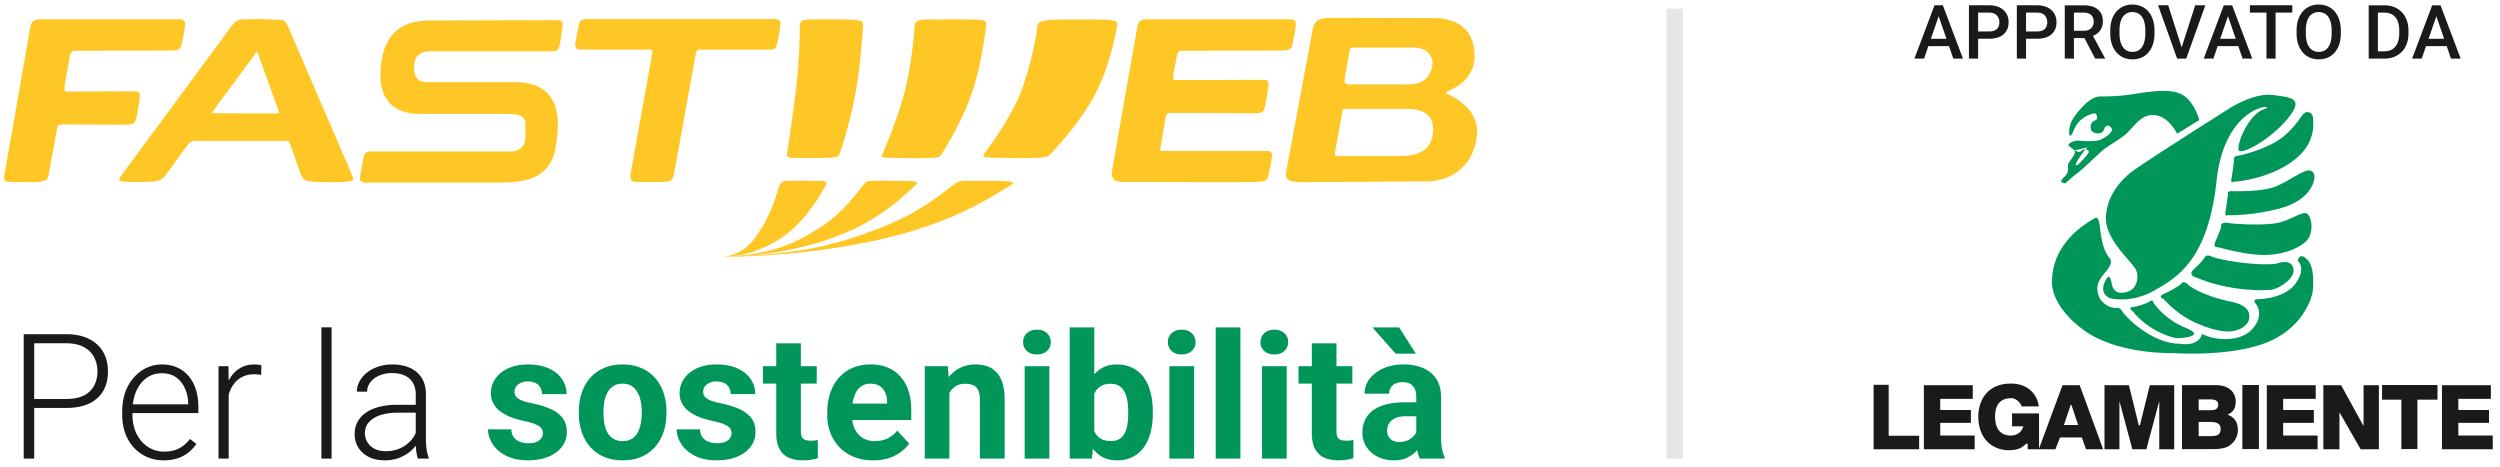
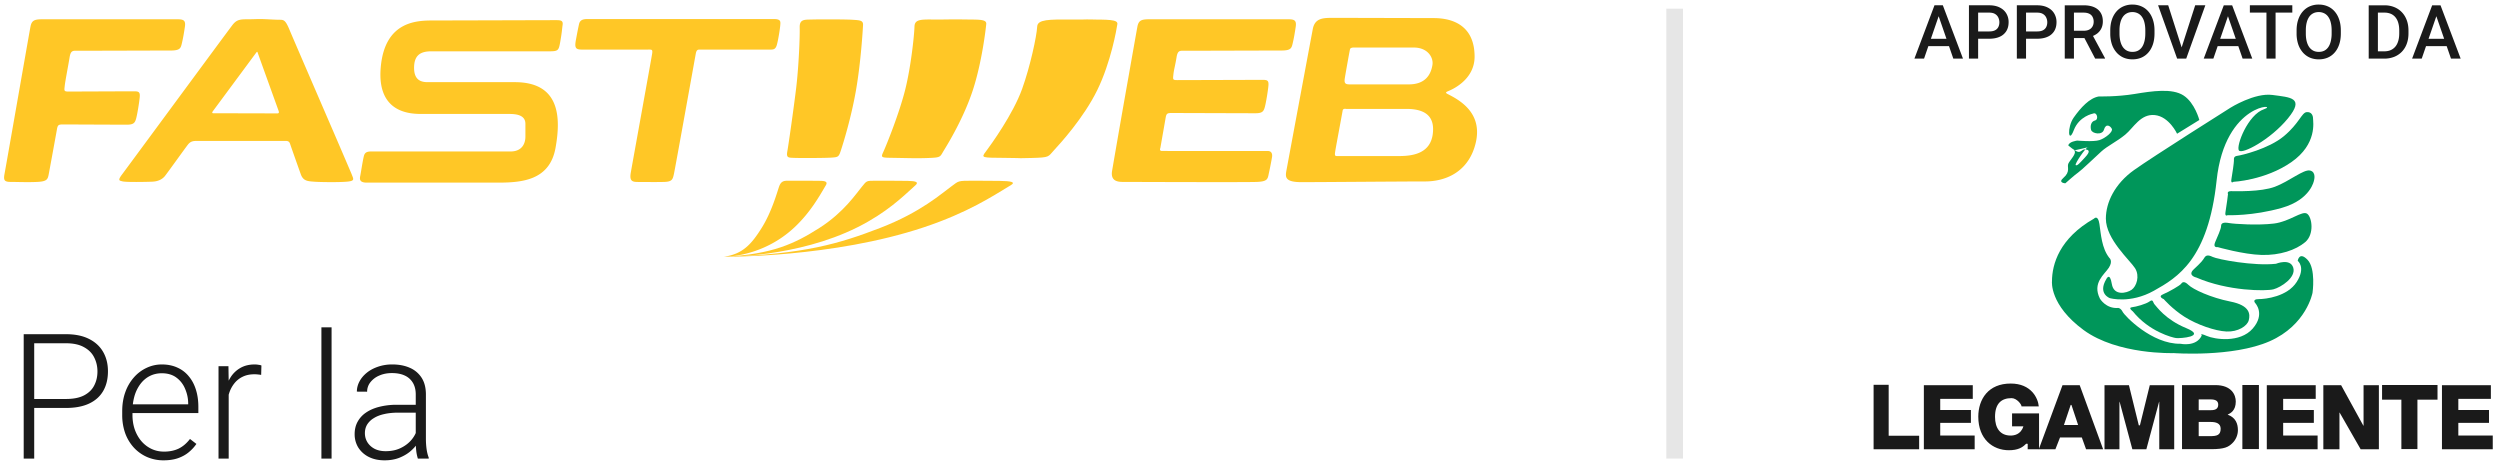
<svg xmlns="http://www.w3.org/2000/svg" width="300" height="56" viewBox="0 0 300 56" fill="none">
  <path fill-rule="evenodd" clip-rule="evenodd" d="M21.311 2.314H5.06c-.874 0-1.253.115-1.398.859l-.009.045a.176.176 0 0 1-.002.01C3.421 4.454.85 19.21.555 20.798l-.01.06c-.146.772-.03.972.756.972.787 0 2.01.057 3.175 0s1.253-.315 1.37-.916a10.824 10.824 0 0 0 .03-.16c.17-.905.782-4.245.933-5.098l.003-.014.023-.136c.088-.515.204-.572.729-.572.524 0 6.815.029 7.63.029.816 0 .991-.2 1.137-.716.145-.515.378-1.946.436-2.575.059-.63-.116-.716-.67-.716-.553 0-7.34.029-7.893.029-.553 0-.495-.114-.436-.687.058-.572.436-2.49.582-3.405.146-.916.437-.802 1.078-.802.64 0 9.873-.028 11.039-.028 1.165 0 1.223-.286 1.369-.916.145-.63.233-1.145.349-1.917.117-.773-.146-.916-.874-.916zM33.283 13.608l-7.689-.019c-.194 0-.126-.143-.02-.286l.023-.03.007-.01.602-.813.093-.125 1.276-1.724.126-.17.209-.282.072-.098.295-.399 2.467-3.331c.119-.16.151-.095.174-.01.009.031.253.711.585 1.636l.037.102 1.372 3.808a435.204 435.204 0 0 1 .527 1.465c.068.2.01.286-.156.286zm8.941 7.364a2.308 2.308 0 0 0-.02-.05l-.007-.02c-.01-.02-.02-.045-.031-.074a1220.554 1220.554 0 0 0-2.861-6.655l-2.382-5.517-.107-.248-.029-.066-.102-.238-.073-.168-.098-.226-.117-.273-.013-.03a56.421 56.421 0 0 0-.069-.159l-.571-1.326-.075-.173a21.72 21.72 0 0 0-.042-.098l-.055-.128-.078-.182-.025-.056-.085-.198-.01-.025a422.836 422.836 0 0 1-.354-.826l-.026-.058-.046-.11a8.444 8.444 0 0 1-.028-.065l-.032-.075-.03-.071a5.725 5.725 0 0 1-.028-.067l-.02-.045-.026-.064-.015-.036-.03-.071c-.495-1.202-.7-1.202-1.223-1.202-.525 0-1.69-.086-2.272-.086-.583 0-.874.029-1.748.029s-1.194.171-1.602.686l-.026.034-.015.02-.023.03a668.45 668.45 0 0 0-2.284 3.082l-.031.042-.049.065-1.235 1.673c-3.82 5.176-9.286 12.592-9.55 12.94-.612.8-.346.78.019.877.427.114 2.825.067 3.553.038.099-.004.192-.013.282-.025h.007c.073-.01.144-.023.213-.038l.02-.005c.064-.016.127-.033.187-.052l.06-.022c.045-.017.089-.034.131-.052l.064-.03a1.94 1.94 0 0 0 .11-.06c.02-.012.041-.024.06-.037.035-.022.068-.045.1-.069l.054-.04c.033-.027.064-.055.094-.084l.042-.038c.042-.043.083-.088.12-.135.32-.4 2.447-3.376 2.767-3.777.32-.4.64-.43 1.136-.43h10.573c.466 0 .495.23.611.573.117.343.933 2.661 1.224 3.462.017.047.035.09.054.133l.019.037.041.08.024.038a1.186 1.186 0 0 0 .116.157l.025.028.06.056.017.017c.028.022.055.043.084.062l.01.006a1.124 1.124 0 0 0 .171.089l.032.012c.022.009.044.016.067.023l.031.01c.025.008.05.014.075.02l.027.007.1.02h.005a3.088 3.088 0 0 0 .246.033l.063.006h.005l.3.025c.7.057 2.942.086 3.933 0 .99-.086.815-.287.611-.83zM52.137 2.457c-1.903 0-5.942-.076-6.447 5.609-.505 5.685 3.806 5.609 5.049 5.609h10.369c.738 0 1.941.076 1.941 1.183v1.526c0 .915-.466 1.793-1.786 1.793H45.03c-.7 0-1.204-.076-1.36.534-.155.61-.35 1.946-.427 2.327-.077.382-.194.878.777.878h15.728c2.952 0 6.214-.305 6.913-4.159.699-3.853.427-7.898-4.893-7.898H51.32c-.777 0-1.631-.229-1.631-1.717s.738-1.984 2.058-1.984h14.156c1.126 0 1.145-.114 1.34-1.22.194-1.107.194-1.412.271-1.947.078-.534-.233-.572-.777-.572-1.048 0-12.698.038-14.601.038zM70.505 2.286c-.495 0-.902.086-1.019.601-.116.515-.204.973-.379 1.917-.174.945-.029 1.145.729 1.145h7.805c.583 0 .7-.057.612.515-.087.572-2.388 13.249-2.563 14.279-.175 1.03.233 1.093.903 1.093.845 0 2.155.023 3.117-.005.96-.03 1.019-.316 1.165-.973.145-.659 2.534-13.965 2.62-14.423.088-.457.234-.486.496-.486h8.272c.466 0 .786.057.961-.572.175-.63.379-1.946.408-2.347.029-.4.116-.744-.757-.744h-22.37zM154.61 2.314h-16.719c-.874 0-1.252.115-1.398.859-.06.31-.563 3.143-1.143 6.438a1935.765 1935.765 0 0 0-1.902 10.903c-.175 1.102.495 1.316 1.281 1.316.787 0 14.974.057 16.139 0 1.165-.057 1.252-.315 1.369-.915.042-.215.14-.616.308-1.518l.002-.008.042-.23a53.267 53.267 0 0 0 .053-.295c.003-.02.155-.744-.505-.744l-12.699-.004c-.364 0-.2-.34-.196-.36.289-1.64.589-3.351.635-3.623.088-.515.204-.573.729-.573.524 0 9.215.03 10.031.03.815 0 .99-.201 1.135-.716.146-.515.379-1.946.437-2.576.007-.07.009-.132.01-.19l-.001-.044a1.053 1.053 0 0 0-.009-.12l-.004-.031a.488.488 0 0 0-.035-.114c-.002-.005-.006-.009-.009-.014a.287.287 0 0 0-.049-.07l-.02-.018a.323.323 0 0 0-.072-.048l-.014-.007a.553.553 0 0 0-.094-.03h-.008a1.753 1.753 0 0 0-.365-.03c-.553 0-9.739.03-10.292.03-.554 0-.496-.115-.437-.688.058-.572.227-1.115.372-2.031.146-.916.437-.801 1.078-.801s10.34-.03 11.505-.03c1.165 0 1.223-.285 1.369-.915.146-.63.233-1.144.349-1.917.117-.773-.145-.916-.873-.916zM160.76 18.725c-.117 0-.214.005-.292.005-.264 0-.323-.056-.244-.552.101-.644.85-4.623.894-4.909.043-.286.407-.2.407-.2h7.253c2.632 0 3.393 1.22 3.151 3.037a3.871 3.871 0 0 1-.072.385c-.009.038-.022.07-.032.107-.023.082-.045.164-.074.24-.015.041-.035.078-.051.118-.028.065-.054.132-.086.193-.021.04-.047.077-.069.116-.032.054-.063.11-.098.16-.027.039-.057.072-.085.109-.037.046-.071.093-.109.135-.032.036-.068.066-.101.1-.04.038-.078.078-.119.114-.036.031-.076.058-.114.087-.042.033-.084.068-.13.098-.039.027-.081.05-.122.074-.047.028-.093.058-.142.084-.723.381-1.644.5-2.592.5h-7.173zm11.133-10.931c-.204 1.26-.932 2.332-2.84 2.332h-7.078c-.509 0-.699-.1-.597-.744.102-.644.556-3.196.626-3.477.051-.205.408-.2.408-.2h7.253c1.645 0 2.375 1.18 2.228 2.089zm5.052 9.862c.061-.194.115-.395.162-.605.786-3.52-1.945-5.038-3.379-5.763-.257-.13-.274-.214.006-.332.279-.117 3.218-1.25 3.218-4.168a6.72 6.72 0 0 0-.023-.541c-.003-.038-.005-.076-.009-.113a5.939 5.939 0 0 0-.063-.485l-.015-.075a5.25 5.25 0 0 0-.095-.406l-.021-.077a4.329 4.329 0 0 0-.351-.847l-.01-.018-.002-.004c-.823-1.458-2.432-2.051-4.324-2.051 0 0-10.583-.028-11.942-.028h-.149c-1.186 0-2.162.026-2.414 1.344l-.425 2.264-.094.507-.062.327-.475 2.55a14627.13 14627.13 0 0 0-2.107 11.321c-.146.802-.186 1.403 1.823 1.403 2.01 0 12.292-.086 14.826-.086 2.226 0 4.631-.928 5.716-3.54h.001l.009-.025c.071-.172.136-.35.195-.537l.004-.015zM97.39 2.343c-.846.027-1.456-.057-1.427.973.031 1.087-.116 4.75-.436 7.354s-.903 6.696-1.049 7.497c-.146.801.146.75.845.779.699.028 3.699.022 4.485-.035.786-.057.845-.085 1.107-.887.262-.8 1.223-3.863 1.806-7.21.582-3.349.815-7.24.844-7.813.029-.572-.407-.572-1.281-.63-.512-.033-1.794-.047-2.949-.047-.817 0-1.57.007-1.944.019zM93.477 22.43c-.252.744-.893 3.034-2.078 4.922-1.184 1.889-2.252 3.148-4.524 3.453 0 0 4.583.115 8.466-3.529 1.881-1.765 2.956-3.68 3.767-5.055.214-.363-.02-.497-.544-.515-.524-.02-3.806-.02-3.922-.02-.525 0-.913 0-1.165.744zM112.948 2.343a43.19 43.19 0 0 1-.961 0c-1.476-.012-2.221-.024-2.248.837-.037 1.182-.439 4.846-1.092 7.49-.714 2.89-2.257 6.696-2.621 7.497-.365.8-.335.75 1.412.778 1.748.029 2.57.069 4.046.011 1.476-.057 1.306-.131 1.798-.932s2.366-3.863 3.46-7.211c1.093-3.348 1.553-7.352 1.608-7.924.055-.573-.782-.533-2.424-.551-.673-.007-.834-.014-1.178-.014-.302 0-.745.005-1.8.019z" fill="#FFC726" />
  <path fill-rule="evenodd" clip-rule="evenodd" d="M103.409 22.43c-.631.744-2.117 3.034-5.078 4.922-2.962 1.889-5.632 3.148-11.312 3.453 0 0 8.581.115 15.871-3.529 3.531-1.765 5.455-3.68 6.978-5.055.401-.363.057-.497-.927-.515-.985-.02-3.466-.02-3.757-.02-1.312 0-1.145 0-1.775.744zM130.45 2.338h.091l-.482.005c-.578.004-1.116.002-1.612 0-2.51-.012-3.938-.024-3.983.837-.062 1.182-.842 4.804-1.809 7.49-1.091 3.033-3.739 6.696-4.341 7.497-.604.8-.555.75 2.339.778 2.895.029.921.069 3.135.011 2.213-.057 1.958-.131 2.696-.932.738-.801 3.549-3.863 5.188-7.211 1.64-3.348 2.33-7.352 2.412-7.924.081-.566-1.142-.534-3.543-.55 1.217-.01.996-.015.522-.015-.605 0-1.623.007-.613.014z" fill="#FFC726" />
  <path fill-rule="evenodd" clip-rule="evenodd" d="M114.08 22.43c-1.045.744-3.557 3.034-8.462 4.922-4.905 1.889-9.094 3.148-18.5 3.453 0 0 12.83.115 23.741-3.529 5.284-1.765 8.165-3.68 10.444-5.055.601-.363.085-.497-1.388-.515-1.473-.02-2.479-.02-2.961-.02-2.173 0-1.829 0-2.874.744z" fill="#FFC726" />
-   <path d="M7.92 48.954H3.663v-1.077H7.92c.89 0 1.61-.144 2.164-.43.56-.295.967-.691 1.22-1.19.26-.5.39-1.06.39-1.682 0-.608-.13-1.169-.39-1.681-.253-.513-.66-.923-1.22-1.23-.554-.315-1.275-.473-2.164-.473H4.105v13.843H2.844v-14.93h5.075c1.094 0 2.014.188 2.759.565.752.375 1.32.898 1.702 1.568.383.67.574 1.443.574 2.318 0 .916-.191 1.705-.574 2.368-.383.657-.947 1.159-1.692 1.508-.745.348-1.668.523-2.769.523zm11.72 6.285a4.927 4.927 0 0 1-2-.4 4.78 4.78 0 0 1-1.579-1.128 5.197 5.197 0 0 1-1.036-1.722 6.48 6.48 0 0 1-.359-2.195v-.44c0-.855.127-1.627.38-2.318a5.37 5.37 0 0 1 1.046-1.774 4.63 4.63 0 0 1 1.517-1.128 4.236 4.236 0 0 1 1.805-.4c.704 0 1.33.127 1.877.38a3.675 3.675 0 0 1 1.374 1.056c.376.451.66.988.85 1.61.192.615.288 1.295.288 2.04v.749h-8.398v-1.046h7.178v-.144a4.504 4.504 0 0 0-.38-1.743 3.15 3.15 0 0 0-1.046-1.333c-.465-.342-1.046-.512-1.743-.512-.52 0-.998.109-1.436.328-.43.218-.803.533-1.117.943a4.545 4.545 0 0 0-.718 1.446 6.483 6.483 0 0 0-.246 1.845v.441c0 .616.089 1.19.267 1.723.184.526.444.991.779 1.395.342.403.745.717 1.21.943.465.226.977.338 1.538.338.656 0 1.237-.12 1.743-.358.506-.247.96-.633 1.364-1.16l.769.596c-.24.355-.54.683-.902.984-.356.3-.783.54-1.282.718-.5.177-1.08.266-1.743.266zm7.803-9.464v9.26h-1.22V43.94h1.19l.03 1.835zm3.927-1.918-.03 1.128a9.1 9.1 0 0 0-.4-.05c-.13-.015-.27-.021-.421-.021-.533 0-1.001.099-1.405.297a2.82 2.82 0 0 0-1.005.81 3.625 3.625 0 0 0-.625 1.21c-.144.458-.226.95-.246 1.477l-.451.174c0-.725.075-1.398.225-2.02a5.1 5.1 0 0 1 .687-1.63 3.346 3.346 0 0 1 1.18-1.098c.478-.266 1.038-.4 1.681-.4.157 0 .311.014.462.041.157.02.273.048.348.082zm8.419-4.573v15.75h-1.22v-15.75h1.22zm10.1 13.76v-5.72c0-.527-.11-.982-.329-1.364a2.16 2.16 0 0 0-.963-.882c-.424-.205-.947-.308-1.57-.308-.573 0-1.086.103-1.537.308a2.65 2.65 0 0 0-1.056.81 1.81 1.81 0 0 0-.38 1.117l-1.23-.01c0-.417.102-.82.307-1.21.205-.39.496-.738.872-1.046.376-.307.824-.55 1.343-.728a5.207 5.207 0 0 1 1.733-.277c.793 0 1.49.134 2.092.4a3.15 3.15 0 0 1 1.425 1.2c.342.533.513 1.203.513 2.01v5.362a9 9 0 0 0 .082 1.19c.061.41.147.748.256 1.015v.123h-1.302a5.007 5.007 0 0 1-.195-.923 9.857 9.857 0 0 1-.061-1.066zm.287-4.47.02.944h-2.41c-.628 0-1.192.058-1.691.174-.492.11-.91.273-1.251.492a2.366 2.366 0 0 0-.79.77c-.178.3-.266.642-.266 1.024 0 .397.099.76.297 1.087.205.329.492.592.861.79.376.191.82.287 1.333.287.684 0 1.285-.126 1.805-.38.526-.252.96-.584 1.302-.994.342-.41.571-.858.687-1.343l.533.707a3.559 3.559 0 0 1-.492 1.056c-.232.356-.536.69-.912 1.005-.376.308-.82.56-1.333.76-.506.19-1.08.286-1.723.286-.725 0-1.357-.136-1.897-.41a3.155 3.155 0 0 1-1.251-1.118 3.033 3.033 0 0 1-.44-1.62c0-.547.115-1.035.348-1.466a3.102 3.102 0 0 1 1.005-1.107c.444-.308.977-.54 1.6-.698a8.372 8.372 0 0 1 2.112-.246h2.553z" fill="#1A1A1A" />
-   <path d="M65.147 51.968a.959.959 0 0 0-.185-.574c-.123-.17-.352-.328-.687-.472-.328-.15-.803-.287-1.425-.41a11.106 11.106 0 0 1-1.57-.461 5.44 5.44 0 0 1-1.25-.687 2.987 2.987 0 0 1-.82-.944 2.623 2.623 0 0 1-.298-1.26c0-.466.1-.903.297-1.313.206-.41.496-.773.872-1.087.383-.322.848-.571 1.395-.749.553-.184 1.175-.277 1.866-.277.964 0 1.79.154 2.481.462.698.307 1.23.731 1.6 1.271a3.09 3.09 0 0 1 .564 1.825h-2.953a1.58 1.58 0 0 0-.185-.769 1.219 1.219 0 0 0-.554-.543c-.246-.137-.567-.205-.964-.205a1.93 1.93 0 0 0-.85.174c-.24.11-.424.26-.554.451-.123.185-.185.39-.185.616 0 .17.034.324.103.461.075.13.195.25.359.359.164.11.376.212.635.308.267.088.595.17.985.246.8.164 1.514.379 2.143.646.629.26 1.128.615 1.497 1.066.369.444.554 1.029.554 1.754 0 .492-.11.943-.329 1.353-.218.41-.533.769-.943 1.077-.41.3-.902.536-1.477.707a6.903 6.903 0 0 1-1.917.246c-1.032 0-1.907-.184-2.625-.553-.71-.37-1.25-.838-1.62-1.405-.362-.575-.544-1.162-.544-1.764h2.8c.014.403.116.728.307.974.199.246.448.424.749.533.308.11.64.164.995.164.382 0 .7-.05.953-.153.253-.11.444-.253.574-.431a1.04 1.04 0 0 0 .206-.636zm4.316-2.368v-.216c0-.813.117-1.562.349-2.245.232-.69.57-1.289 1.015-1.795a4.55 4.55 0 0 1 1.64-1.179c.65-.287 1.395-.43 2.236-.43.84 0 1.59.143 2.246.43a4.53 4.53 0 0 1 1.65 1.18 5.108 5.108 0 0 1 1.026 1.794c.232.683.349 1.432.349 2.245v.216c0 .806-.117 1.555-.349 2.245A5.231 5.231 0 0 1 78.6 53.64a4.547 4.547 0 0 1-1.641 1.179c-.65.28-1.395.42-2.235.42-.841 0-1.59-.14-2.246-.42-.65-.28-1.2-.674-1.65-1.18a5.323 5.323 0 0 1-1.016-1.794 6.998 6.998 0 0 1-.349-2.245zm2.954-.216v.216c0 .465.04.898.123 1.302.082.403.211.759.39 1.066.184.301.423.537.717.708.294.17.653.256 1.077.256.41 0 .762-.085 1.056-.256.294-.171.53-.407.707-.708.178-.307.308-.663.39-1.066a6.05 6.05 0 0 0 .133-1.302v-.216c0-.45-.044-.875-.133-1.271a3.36 3.36 0 0 0-.4-1.067 1.986 1.986 0 0 0-.708-.738c-.293-.178-.649-.267-1.066-.267-.417 0-.772.09-1.066.267a2.097 2.097 0 0 0-.708.738 3.519 3.519 0 0 0-.39 1.067c-.082.396-.123.82-.123 1.271zm15.37 2.584a.959.959 0 0 0-.184-.574c-.123-.17-.352-.328-.688-.472-.328-.15-.803-.287-1.425-.41a11.106 11.106 0 0 1-1.569-.461 5.442 5.442 0 0 1-1.25-.687 2.987 2.987 0 0 1-.82-.944 2.624 2.624 0 0 1-.298-1.26c0-.466.099-.903.297-1.313.205-.41.496-.773.872-1.087.383-.322.847-.571 1.394-.749.554-.184 1.176-.277 1.866-.277.964 0 1.791.154 2.482.462.697.307 1.23.731 1.6 1.271.376.534.563 1.142.563 1.825h-2.953a1.58 1.58 0 0 0-.184-.769 1.218 1.218 0 0 0-.554-.543c-.246-.137-.567-.205-.964-.205a1.93 1.93 0 0 0-.85.174c-.24.11-.425.26-.555.451-.123.185-.184.39-.184.616 0 .17.034.324.102.461.076.13.195.25.36.359.163.11.375.212.635.308.267.088.595.17.984.246.8.164 1.514.379 2.143.646.63.26 1.128.615 1.498 1.066.369.444.553 1.029.553 1.754 0 .492-.11.943-.328 1.353-.219.41-.533.769-.943 1.077-.41.3-.903.536-1.477.707a6.904 6.904 0 0 1-1.917.246c-1.033 0-1.908-.184-2.625-.553-.711-.37-1.251-.838-1.62-1.405-.363-.575-.544-1.162-.544-1.764h2.8c.013.403.116.728.307.974.198.246.448.424.749.533.307.11.639.164.994.164.383 0 .7-.05.954-.153.253-.11.444-.253.574-.431a1.04 1.04 0 0 0 .205-.636zM98.01 43.94v2.092h-6.46V43.94h6.46zm-4.86-2.737h2.953v10.49c0 .32.041.567.123.738.089.17.219.29.39.359.17.061.386.092.646.092.184 0 .348-.007.492-.02.15-.021.277-.042.38-.062l.01 2.174a5.56 5.56 0 0 1-.82.194 6.09 6.09 0 0 1-.975.072c-.65 0-1.217-.106-1.702-.318a2.345 2.345 0 0 1-1.107-1.045c-.26-.479-.39-1.108-.39-1.887V41.202zm11.648 14.037c-.861 0-1.633-.136-2.317-.41a5.079 5.079 0 0 1-1.743-1.159 5.144 5.144 0 0 1-1.087-1.712 5.764 5.764 0 0 1-.38-2.092v-.41c0-.84.12-1.61.36-2.307.239-.697.58-1.302 1.025-1.815a4.505 4.505 0 0 1 1.64-1.18c.643-.28 1.368-.42 2.174-.42.786 0 1.484.13 2.092.39.608.26 1.118.629 1.528 1.107a4.78 4.78 0 0 1 .943 1.723c.212.663.318 1.401.318 2.215v1.23h-8.818v-1.968h5.916v-.226c0-.41-.075-.776-.225-1.097a1.746 1.746 0 0 0-.657-.78c-.294-.19-.67-.287-1.128-.287-.389 0-.724.086-1.004.257-.281.17-.51.41-.687.718-.171.307-.301.67-.39 1.087-.082.41-.123.86-.123 1.353v.41c0 .444.061.855.184 1.23.13.377.311.701.544.975.239.273.526.485.861.636.342.15.728.225 1.159.225.533 0 1.029-.102 1.487-.308.465-.211.864-.53 1.199-.953l1.436 1.559c-.232.335-.55.656-.954.963a5.09 5.09 0 0 1-1.435.76c-.561.19-1.2.286-1.918.286zm9.126-8.93v8.725h-2.953V43.94h2.769l.184 2.368zm-.43 2.788h-.8c0-.82.106-1.558.318-2.215.212-.663.509-1.227.892-1.692a3.83 3.83 0 0 1 1.364-1.076 4.11 4.11 0 0 1 1.784-.38 4.3 4.3 0 0 1 1.425.226c.431.15.8.39 1.107.718.315.328.554.762.718 1.302.171.54.257 1.2.257 1.979v7.075h-2.974V47.95c0-.492-.068-.875-.205-1.149a1.151 1.151 0 0 0-.605-.574c-.26-.116-.581-.174-.964-.174-.396 0-.742.078-1.036.236a2.053 2.053 0 0 0-.717.656 3.096 3.096 0 0 0-.421.964 4.76 4.76 0 0 0-.143 1.19zm12.427-5.157v11.094h-2.963V43.94h2.963zm-3.148-2.892c0-.43.151-.786.452-1.067.3-.28.704-.42 1.21-.42.499 0 .898.14 1.199.42.308.28.462.636.462 1.067 0 .43-.154.786-.462 1.066-.301.28-.7.42-1.199.42-.506 0-.91-.14-1.21-.42a1.394 1.394 0 0 1-.452-1.066zm5.589-1.764h2.953v13.207l-.297 2.543h-2.656v-15.75zm9.977 10.09v.215a9.11 9.11 0 0 1-.267 2.277c-.171.69-.437 1.288-.8 1.794a3.834 3.834 0 0 1-1.353 1.17c-.533.273-1.162.41-1.887.41-.677 0-1.264-.138-1.763-.41a3.573 3.573 0 0 1-1.241-1.16 6.581 6.581 0 0 1-.81-1.753 13.401 13.401 0 0 1-.462-2.194v-.472c.103-.793.257-1.524.462-2.194.205-.67.475-1.255.81-1.754a3.574 3.574 0 0 1 1.241-1.158c.492-.274 1.073-.41 1.743-.41.731 0 1.367.14 1.907.42.547.273.998.663 1.353 1.169.363.499.629 1.093.8 1.784.178.684.267 1.439.267 2.266zm-2.953.215v-.215a7.42 7.42 0 0 0-.103-1.272 3.355 3.355 0 0 0-.328-1.056 1.85 1.85 0 0 0-.646-.728c-.267-.177-.612-.266-1.036-.266-.403 0-.745.068-1.025.205-.28.137-.513.328-.697.574a2.61 2.61 0 0 0-.4.882 5.345 5.345 0 0 0-.164 1.107v1.344c.02.54.109 1.018.266 1.435.164.41.411.735.739.974.335.233.769.349 1.302.349.417 0 .762-.082 1.036-.246.273-.164.485-.397.635-.698.158-.3.267-.652.328-1.056.062-.41.093-.854.093-1.333zm7.906-5.65v11.095h-2.964V43.94h2.964zm-3.148-2.891c0-.43.15-.786.451-1.067.301-.28.704-.42 1.21-.42.499 0 .899.14 1.199.42.308.28.462.636.462 1.067 0 .43-.154.786-.462 1.066-.3.28-.7.42-1.199.42-.506 0-.909-.14-1.21-.42a1.394 1.394 0 0 1-.451-1.066zm8.705-1.764v15.75h-2.963v-15.75h2.963zm5.558 4.656v11.094h-2.964V43.94h2.964zm-3.148-2.892c0-.43.15-.786.451-1.067.301-.28.704-.42 1.21-.42.499 0 .899.14 1.2.42.307.28.461.636.461 1.067 0 .43-.154.786-.461 1.066-.301.28-.701.42-1.2.42-.506 0-.909-.14-1.21-.42a1.394 1.394 0 0 1-.451-1.066zm11.023 2.892v2.091h-6.46V43.94h6.46zm-4.861-2.738h2.954v10.49c0 .32.041.567.123.738.088.17.218.29.389.359.171.061.386.092.646.092.185 0 .349-.007.492-.02.151-.021.277-.042.38-.062l.01 2.174a5.555 5.555 0 0 1-.82.194 6.094 6.094 0 0 1-.974.072c-.65 0-1.217-.106-1.703-.318a2.347 2.347 0 0 1-1.107-1.045c-.26-.479-.39-1.108-.39-1.887V41.202zm12.531 11.33V47.59c0-.356-.058-.66-.175-.913a1.296 1.296 0 0 0-.543-.605c-.239-.143-.55-.215-.933-.215-.328 0-.612.058-.851.174-.24.11-.424.27-.554.482a1.33 1.33 0 0 0-.195.728h-2.953c0-.471.109-.92.328-1.343.219-.424.537-.796.954-1.118a4.7 4.7 0 0 1 1.487-.769 6.417 6.417 0 0 1 1.948-.277c.861 0 1.627.144 2.297.431a3.51 3.51 0 0 1 1.579 1.292c.389.574.584 1.292.584 2.153v4.748c0 .608.038 1.107.113 1.497.075.383.185.718.328 1.005v.174h-2.984a4.28 4.28 0 0 1-.328-1.128 9.344 9.344 0 0 1-.102-1.374zm.389-4.255.021 1.671h-1.651c-.39 0-.728.045-1.015.133a1.897 1.897 0 0 0-.708.38 1.474 1.474 0 0 0-.41.554 1.917 1.917 0 0 0-.123.697c0 .253.058.482.174.687.117.198.284.355.503.472a1.7 1.7 0 0 0 .769.164c.444 0 .83-.09 1.159-.267a2.11 2.11 0 0 0 .758-.656c.185-.26.281-.506.287-.739l.78 1.252c-.11.28-.26.57-.451.871a4.09 4.09 0 0 1-.708.851c-.287.26-.632.475-1.036.646-.403.164-.881.246-1.435.246-.704 0-1.343-.14-1.918-.42a3.496 3.496 0 0 1-1.353-1.18 3.096 3.096 0 0 1-.492-1.722c0-.581.109-1.097.328-1.548.219-.452.54-.83.964-1.139.43-.314.967-.55 1.61-.707.642-.164 1.387-.246 2.235-.246h1.712zm-2.45-8.993 2.02 3.158h-2.42l-2.81-3.158h3.21z" fill="#00965A" />
+   <path d="M7.92 48.954H3.663v-1.077H7.92c.89 0 1.61-.144 2.164-.43.56-.295.967-.691 1.22-1.19.26-.5.39-1.06.39-1.682 0-.608-.13-1.169-.39-1.681-.253-.513-.66-.923-1.22-1.23-.554-.315-1.275-.473-2.164-.473H4.105v13.843H2.844v-14.93h5.075c1.094 0 2.014.188 2.759.565.752.375 1.32.898 1.702 1.568.383.67.574 1.443.574 2.318 0 .916-.191 1.705-.574 2.368-.383.657-.947 1.159-1.692 1.508-.745.348-1.668.523-2.769.523zm11.72 6.285a4.927 4.927 0 0 1-2-.4 4.78 4.78 0 0 1-1.579-1.128 5.197 5.197 0 0 1-1.036-1.722 6.48 6.48 0 0 1-.359-2.195v-.44c0-.855.127-1.627.38-2.318a5.37 5.37 0 0 1 1.046-1.774 4.63 4.63 0 0 1 1.517-1.128 4.236 4.236 0 0 1 1.805-.4c.704 0 1.33.127 1.877.38a3.675 3.675 0 0 1 1.374 1.056c.376.451.66.988.85 1.61.192.615.288 1.295.288 2.04v.749h-8.398v-1.046h7.178v-.144a4.504 4.504 0 0 0-.38-1.743 3.15 3.15 0 0 0-1.046-1.333c-.465-.342-1.046-.512-1.743-.512-.52 0-.998.109-1.436.328-.43.218-.803.533-1.117.943a4.545 4.545 0 0 0-.718 1.446 6.483 6.483 0 0 0-.246 1.845v.441c0 .616.089 1.19.267 1.723.184.526.444.991.779 1.395.342.403.745.717 1.21.943.465.226.977.338 1.538.338.656 0 1.237-.12 1.743-.358.506-.247.96-.633 1.364-1.16l.769.596c-.24.355-.54.683-.902.984-.356.3-.783.54-1.282.718-.5.177-1.08.266-1.743.266zm7.803-9.464v9.26h-1.22V43.94h1.19l.03 1.835zm3.927-1.918-.03 1.128a9.1 9.1 0 0 0-.4-.05c-.13-.015-.27-.021-.421-.021-.533 0-1.001.099-1.405.297a2.82 2.82 0 0 0-1.005.81 3.625 3.625 0 0 0-.625 1.21c-.144.458-.226.95-.246 1.477l-.451.174c0-.725.075-1.398.225-2.02a5.1 5.1 0 0 1 .687-1.63 3.346 3.346 0 0 1 1.18-1.098c.478-.266 1.038-.4 1.681-.4.157 0 .311.014.462.041.157.02.273.048.348.082zm8.419-4.573v15.75h-1.22v-15.75h1.22m10.1 13.76v-5.72c0-.527-.11-.982-.329-1.364a2.16 2.16 0 0 0-.963-.882c-.424-.205-.947-.308-1.57-.308-.573 0-1.086.103-1.537.308a2.65 2.65 0 0 0-1.056.81 1.81 1.81 0 0 0-.38 1.117l-1.23-.01c0-.417.102-.82.307-1.21.205-.39.496-.738.872-1.046.376-.307.824-.55 1.343-.728a5.207 5.207 0 0 1 1.733-.277c.793 0 1.49.134 2.092.4a3.15 3.15 0 0 1 1.425 1.2c.342.533.513 1.203.513 2.01v5.362a9 9 0 0 0 .082 1.19c.061.41.147.748.256 1.015v.123h-1.302a5.007 5.007 0 0 1-.195-.923 9.857 9.857 0 0 1-.061-1.066zm.287-4.47.02.944h-2.41c-.628 0-1.192.058-1.691.174-.492.11-.91.273-1.251.492a2.366 2.366 0 0 0-.79.77c-.178.3-.266.642-.266 1.024 0 .397.099.76.297 1.087.205.329.492.592.861.79.376.191.82.287 1.333.287.684 0 1.285-.126 1.805-.38.526-.252.96-.584 1.302-.994.342-.41.571-.858.687-1.343l.533.707a3.559 3.559 0 0 1-.492 1.056c-.232.356-.536.69-.912 1.005-.376.308-.82.56-1.333.76-.506.19-1.08.286-1.723.286-.725 0-1.357-.136-1.897-.41a3.155 3.155 0 0 1-1.251-1.118 3.033 3.033 0 0 1-.44-1.62c0-.547.115-1.035.348-1.466a3.102 3.102 0 0 1 1.005-1.107c.444-.308.977-.54 1.6-.698a8.372 8.372 0 0 1 2.112-.246h2.553z" fill="#1A1A1A" />
  <path fill-rule="evenodd" clip-rule="evenodd" d="M226.641 52.285h3.656v1.627h-5.465v-7.734h1.809v6.107zM236.733 47.866h-3.906V49.2h3.681v1.548h-3.681v1.52h4.133v1.643h-6.097v-7.688h5.87v1.642zM241.447 49.61h3.238v4.3h-1.365l.005-.627c-.003-.023-.138-.092-.245.017-.385.394-.927.728-2.019.728-1.922 0-3.666-1.328-3.666-4.026 0-2.099 1.21-3.986 3.899-3.976 2.445 0 3.269 1.743 3.358 2.739h-2.069c0-.235-.563-.988-1.2-.988-1.189 0-1.98.618-1.98 2.246 0 1.333.604 2.245 1.872 2.245.366 0 1.218-.09 1.53-1.104h-1.358v-1.555z" fill="#1A1A1A" />
  <path fill-rule="evenodd" clip-rule="evenodd" d="M247.672 51h1.702l-.8-2.406h-.093L247.672 51zm-1.024 2.912h-1.992l2.844-7.688h2.065l2.811 7.688h-2.048l-.511-1.42h-2.613l-.556 1.42zM257.563 53.912l1.527-5.696h.022v5.696h1.793v-7.688h-2.931l-1.184 4.815h-.135l-1.183-4.815h-2.931v7.688h1.792v-5.696h.022l1.527 5.696h1.681zM263.844 49.22h1.495c.536 0 .848-.189.848-.659 0-.485-.36-.633-.941-.633h-1.402v1.293zm0 3.117h1.358c.81 0 1.277-.108 1.277-.89 0-.674-.6-.813-1.199-.813h-1.436v1.703zm-2.002-6.125h3.996c1.955 0 2.455 1.177 2.455 1.97 0 1.103-.644 1.413-.977 1.575.977.352 1.233 1.102 1.233 1.862 0 .61-.267 1.188-.689 1.585-.456.428-.89.695-2.522.695h-3.496v-7.687zM269.084 53.888h1.986V46.2h-1.986v7.688zM277.886 47.866h-3.907V49.2h3.682v1.548h-3.682v1.52h4.134v1.643h-6.097v-7.688h5.87v1.642zM283.627 46.224h1.839v7.688h-2.187l-2.522-4.401h-.022v4.4h-1.934v-7.687h2.134l2.669 4.86h.023v-4.86zM290.091 53.888h-1.926V47.96h-2.317V46.2h6.654v1.76h-2.411v5.928zM298.905 47.866h-3.906V49.2h3.681v1.548h-3.681v1.52h4.132v1.643h-6.096v-7.688h5.87v1.642z" fill="#1A1A1A" />
  <path fill-rule="evenodd" clip-rule="evenodd" d="M255.932 37.36s-.602-.434-.109-.49c.493-.053 1.698-.379 2.137-.706.439-.326.383.163.602.38.22.218 1.26 1.795 3.781 2.828 2.519 1.034-.768 1.251-1.206 1.197-.438-.055-3.232-.762-5.205-3.21zM248.908 18.05c.356.354-.534 1.178-.711 1.59-.178.412.296.943-.593 1.708-.701.603.237.648.237.648s1.186-1.06 1.541-1.295c.357-.236 2.078-1.885 2.789-2.532.713-.649 1.839-1.178 2.849-2.003 1.008-.825 1.838-2.532 3.559-2.356 1.721.177 2.67 2.238 2.67 2.238l2.67-1.649s-.534-2.061-1.898-2.944c-1.365-.884-3.738-.53-5.874-.177-2.137.354-4.272.295-4.272.295-1.128.176-2.195 1.353-3.026 2.531-.83 1.178-.652 3.24 0 1.533.652-1.71 2.314-2.003 2.314-2.003.474-.236.712.707.237.824-.475.118-.593.647-.475 1.119.118.471 1.348.682 1.543 0 .237-.825.772-.472.949-.118.178.354-.77 1.119-1.484 1.355-.711.235-2.669.058-2.669.058s-1.008.119-1.067.59c0 0 .83.707 1.185.765.357.06.475-.352.891-.295.416.06.594.237-.059.943-.654.706-.95 1.06-1.128.941-.178-.117 1.247-2.178 1.484-2.178.237 0-1.662.412-1.662.412zM252.704 26.236c0-1.943 1.068-4.181 3.383-5.83 2.313-1.648 11.569-7.48 11.569-7.48s2.907-1.824 5.044-1.53c2.135.295 3.915.295 1.839 2.826-2.078 2.533-5.518 4.36-5.875 3.828-.356-.53 1.069-4.298 3.026-4.947 1.959-.647-4.686-.942-5.695 8.54-1.008 9.481-4.688 11.66-7.535 13.25-2.848 1.59-5.281.883-5.281.883s-1.484-.529-.415-2.296c0 0 .415-.883.652.589.237 1.472 1.781 1.118 2.374.707.593-.412 1.008-1.65.415-2.592-.593-.942-3.501-3.474-3.501-5.948z" fill="#00965A" />
  <path fill-rule="evenodd" clip-rule="evenodd" d="M246.237 33.774c0-2.06.89-5.182 5.043-7.538 0 0 .475-.53.652.647.178 1.178.262 2.895 1.188 4.064 0 0 .474.354-.059 1.179-.535.823-2.019 1.825-1.069 3.71 0 0 .712 1.236 2.195 1.118 0 0 .297 0 .535.471.237.471 3.5 3.887 6.942 3.828 0 0 1.898.412 2.551-1 0 0-.357-.354.594.057.948.413 3.975.884 5.518-.882 1.542-1.767.296-3.063.296-3.063s-.416-.471.415-.471 3.442-.294 4.568-2.062c1.128-1.766.119-2.532.119-2.532s.178-1.177 1.187-.117c1.008 1.06.593 3.946.593 3.946s-.712 3.887-5.162 5.83-11.51 1.413-11.51 1.413-6.704.235-10.799-2.767c-4.093-3.004-3.797-5.83-3.797-5.83z" fill="#00965A" />
  <path fill-rule="evenodd" clip-rule="evenodd" d="M259.647 35.893s-.773-.294-.06-.588c.712-.295 2.017-1.06 2.136-1.237.119-.176.356-.412.89.118s2.669 1.532 5.043 2.002c2.373.471 2.373 1.531 2.196 2.238-.179.707-1.307 1.414-2.67 1.355-1.366-.06-3.561-.824-5.043-1.767-1.484-.943-2.492-2.12-2.492-2.12zM263.562 33.303s-1.126-.236-.296-1c.831-.767 1.069-1.061 1.246-1.356.179-.294.416-.412 1.008-.117.594.294 4.925 1.118 7.595.823 0 0 1.72-.706 2.077.473.355 1.177-1.483 2.355-2.373 2.59-.89.237-5.459.237-9.257-1.413zM266.114 29.652s-.593.118-.297-.59c.297-.707.713-1.59.713-1.943 0-.354.297-.471.949-.354.653.118 3.5.295 5.399.06 1.899-.236 3.383-1.59 3.976-1.178.593.412.889 2.473-.237 3.415-1.129.943-3.026 1.59-5.221 1.532-2.196-.059-5.282-.942-5.282-.942zM267.301 25.824s-.357.235-.238-.413c.119-.648.297-2.12.297-2.12s-.178-.352.355-.352c.535 0 3.561.116 5.281-.531 1.72-.648 3.441-2.12 4.213-1.943.771.177.474 1.177.474 1.177s-.357 2.297-3.856 3.299c-3.5 1.001-6.526.883-6.526.883zM268.011 21.82s-.355.294-.237-.354c.119-.647.297-1.944.297-2.179 0-.235-.06-.53.415-.589.475-.059 3.738-.823 5.577-2.356 1.839-1.531 2.137-2.826 2.73-2.885.593-.059.771.413.771.765 0 .354.533 3.063-2.611 5.242-3.144 2.178-6.942 2.355-6.942 2.355z" fill="#00965A" />
  <path d="M200.958 2.04v51.988" stroke="#E6E6E6" stroke-width="2" stroke-linecap="square" />
  <path d="m232.797 1.488-1.911 5.546h-1.156l2.408-6.398h.738l-.079.852zm1.6 5.546-1.916-5.546-.084-.852h.743l2.417 6.398h-1.16zm-.092-2.373v.875h-3.481V4.66h3.481zm4.399-.013h-1.666v-.875h1.666c.29 0 .524-.046.703-.14a.88.88 0 0 0 .391-.387c.085-.167.127-.357.127-.571 0-.202-.042-.391-.127-.567a.975.975 0 0 0-.391-.43c-.179-.11-.413-.163-.703-.163h-1.328v5.52h-1.103v-6.4h2.431c.495 0 .915.089 1.261.264.348.173.614.413.795.721a2 2 0 0 1 .273 1.046c0 .413-.091.768-.273 1.063a1.752 1.752 0 0 1-.795.682c-.346.158-.766.237-1.261.237zm5.748 0h-1.666v-.875h1.666c.29 0 .524-.046.703-.14a.88.88 0 0 0 .391-.387c.085-.167.127-.357.127-.571 0-.202-.042-.391-.127-.567a.975.975 0 0 0-.391-.43c-.179-.11-.413-.163-.703-.163h-1.327v5.52h-1.104v-6.4h2.431c.495 0 .915.089 1.261.264.349.173.614.413.795.721a2 2 0 0 1 .273 1.046c0 .413-.091.768-.273 1.063a1.747 1.747 0 0 1-.795.682c-.346.158-.766.237-1.261.237zM247.77.636h2.263c.486 0 .901.073 1.243.22.343.146.605.363.787.65.185.284.277.636.277 1.055 0 .319-.059.6-.176.843a1.714 1.714 0 0 1-.497.616 2.386 2.386 0 0 1-.764.382l-.334.162h-2.035l-.009-.874h1.525c.264 0 .484-.047.659-.14a.942.942 0 0 0 .396-.383c.091-.164.136-.349.136-.554a1.21 1.21 0 0 0-.132-.58.847.847 0 0 0-.395-.382c-.179-.09-.406-.136-.681-.136h-1.16v5.52h-1.103v-6.4zm3.651 6.398-1.503-2.874 1.156-.004 1.525 2.821v.057h-1.178zm7.12-3.375v.352c0 .483-.063.917-.189 1.3-.126.384-.307.711-.541.98-.231.27-.51.477-.835.62-.325.14-.685.211-1.081.211-.393 0-.751-.07-1.077-.21a2.417 2.417 0 0 1-.839-.62 2.886 2.886 0 0 1-.554-.98 4.071 4.071 0 0 1-.193-1.301v-.352c0-.483.064-.915.193-1.296a2.87 2.87 0 0 1 .545-.98 2.35 2.35 0 0 1 .84-.62 2.635 2.635 0 0 1 1.076-.215c.396 0 .756.072 1.081.215.325.14.605.347.84.62.234.27.414.596.54.98.129.38.194.813.194 1.296zm-1.103.352v-.36c0-.358-.036-.673-.106-.945a1.929 1.929 0 0 0-.303-.69 1.272 1.272 0 0 0-.488-.422 1.444 1.444 0 0 0-.655-.145c-.243 0-.46.048-.65.145a1.31 1.31 0 0 0-.488.422 2.04 2.04 0 0 0-.303.69c-.07.272-.106.587-.106.944v.36c0 .358.036.675.106.95.07.275.173.508.307.699.138.187.302.33.493.426.19.094.407.14.65.14.246 0 .464-.046.655-.14.19-.097.351-.239.483-.426.132-.19.232-.424.299-.699.07-.275.106-.592.106-.95zm4.302 1.854 1.683-5.23h1.217l-2.294 6.4h-.822l.216-1.17zm-1.556-5.23 1.67 5.23.229 1.17h-.827l-2.285-6.4h1.213zm7.33.853-1.911 5.546h-1.156l2.408-6.398h.738l-.079.852zm1.6 5.546-1.916-5.546-.084-.852h.743l2.417 6.398h-1.16zm-.093-2.373v.875h-3.48V4.66h3.48zm4.048-4.025v6.398h-1.094V.636h1.094zm2.008 0v.879h-5.093v-.88h5.093zm5.823 3.023v.352c0 .483-.063.917-.189 1.3-.126.384-.306.711-.541.98-.231.27-.509.477-.835.62-.325.14-.685.211-1.081.211-.392 0-.751-.07-1.076-.21a2.42 2.42 0 0 1-.84-.62 2.884 2.884 0 0 1-.553-.98 4.07 4.07 0 0 1-.194-1.301v-.352c0-.483.065-.915.194-1.296.129-.384.31-.71.545-.98.237-.273.517-.48.839-.62a2.636 2.636 0 0 1 1.077-.215c.395 0 .755.072 1.081.215.325.14.605.347.839.62.234.27.415.596.541.98.128.38.193.813.193 1.296zm-1.103.352v-.36c0-.358-.035-.673-.106-.945a1.929 1.929 0 0 0-.303-.69 1.265 1.265 0 0 0-.488-.422 1.44 1.44 0 0 0-.654-.145c-.244 0-.46.048-.651.145-.19.093-.353.234-.488.422a2.08 2.08 0 0 0-.303.69c-.07.272-.105.587-.105.944v.36c0 .358.035.675.105.95.071.275.173.508.308.699.138.187.302.33.492.426.19.094.407.14.65.14.246 0 .465-.046.655-.14.191-.097.352-.239.484-.426.131-.19.231-.424.298-.699a3.82 3.82 0 0 0 .106-.95zm6.306 3.023h-1.367l.009-.874h1.358c.396 0 .727-.087.993-.26.27-.172.472-.42.607-.742.137-.323.206-.706.206-1.152V3.66c0-.346-.039-.652-.118-.918a1.818 1.818 0 0 0-.343-.673 1.439 1.439 0 0 0-.554-.413 1.878 1.878 0 0 0-.751-.14h-1.433v-.88h1.433c.424 0 .813.073 1.164.216.352.14.655.344.91.61.258.268.455.587.593.959.138.372.207.788.207 1.248v.338c0 .46-.069.876-.207 1.248a2.715 2.715 0 0 1-.593.958 2.667 2.667 0 0 1-.923.611 3.21 3.21 0 0 1-1.191.211zm-.756-6.398v6.398h-1.103V.636h1.103zm7.172.852-1.912 5.546h-1.155L291.86.636h.738l-.079.852zm1.6 5.546-1.916-5.546-.084-.852h.743l2.417 6.398h-1.16zm-.093-2.373v.875h-3.48V4.66h3.48z" fill="#1A1A1A" />
</svg>